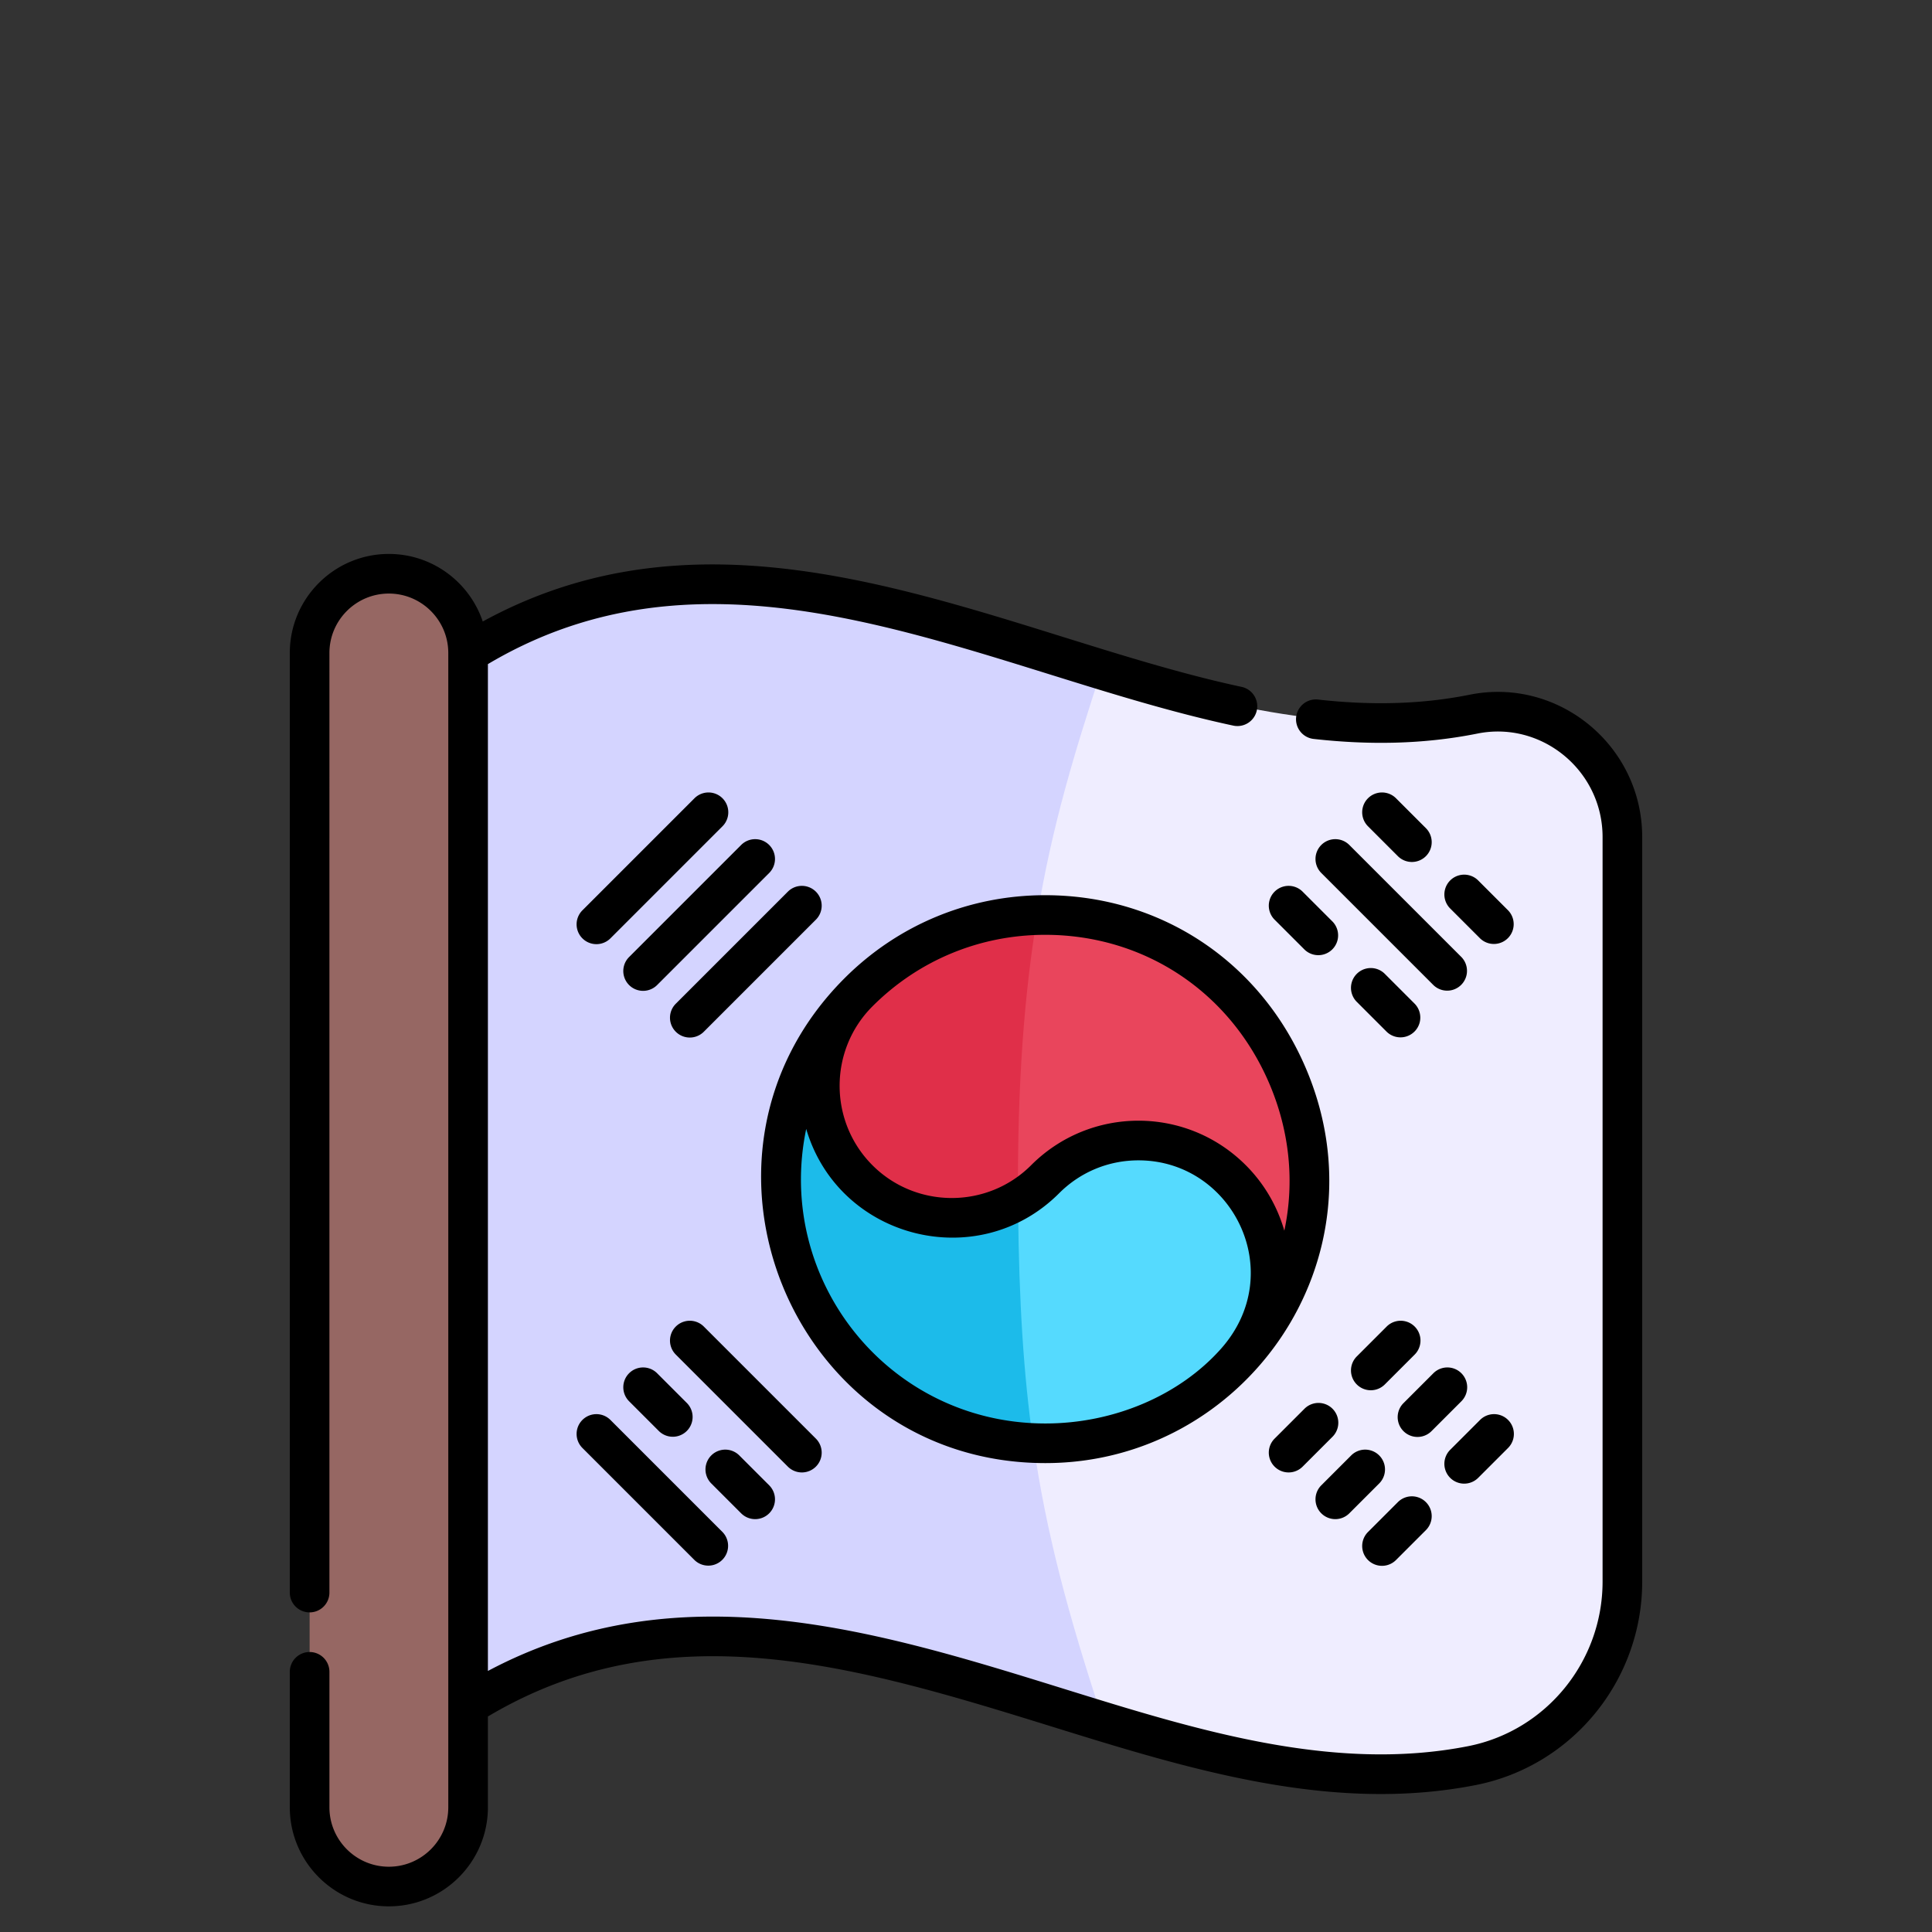
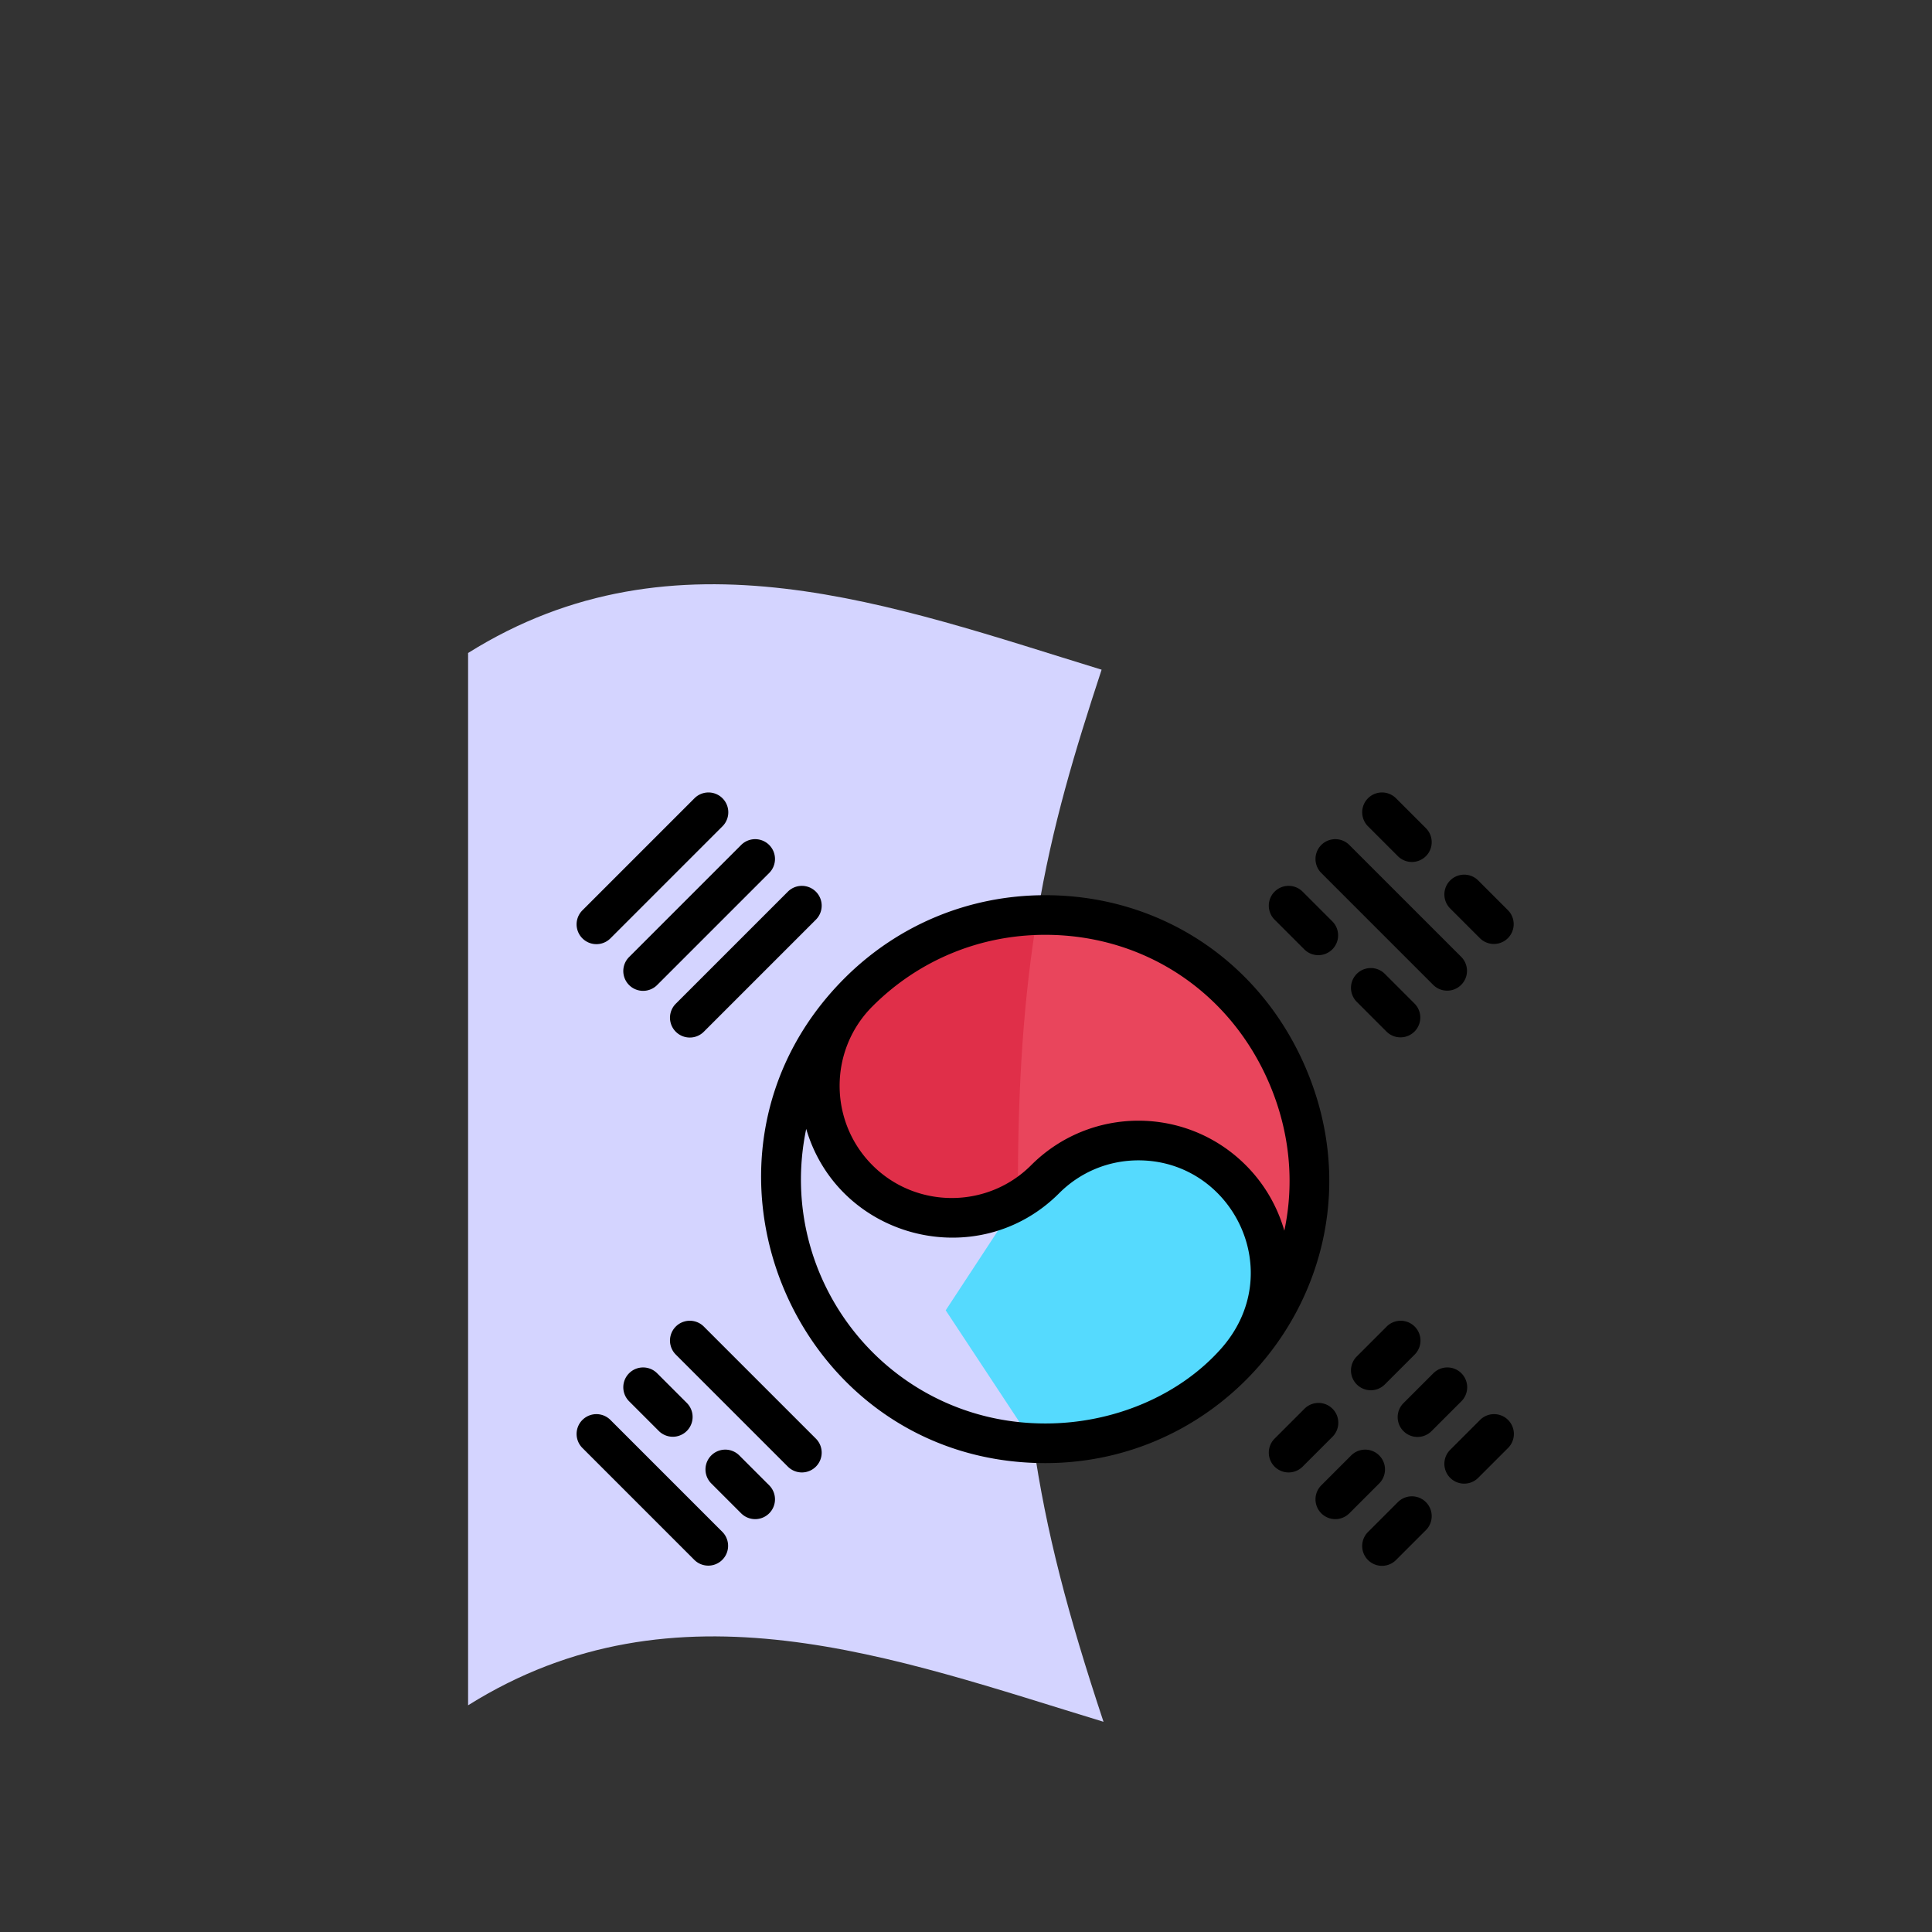
<svg xmlns="http://www.w3.org/2000/svg" version="1.1" width="512" height="512" x="0" y="0" viewBox="0 0 512 512" style="enable-background:new 0 0 512 512" xml:space="preserve" class="">
  <rect x="0" y="0" width="512" height="512" fill="#333333" stroke="none" />
  <g transform="matrix(0.7,0,0,0.7,76.8,146.8)">
-     <path fill="#966763" d="M37.5 7.5c-16.569 0-30 13.431-30 30v437c0 16.569 13.432 30 30 30s30-13.431 30-30v-38.608l88.534-200.268L67.5 37.5c0-16.569-13.431-30-30-30z" opacity="1" data-original="#e8b5b1" class="" />
-     <path fill="#efedff" d="M449.042 60.619c-46.071 8.209-90.355-1.047-141.704-16.8l-65.183 30v302.405l65.904 65.904c54.265 16.525 100.393 25.98 149.354 15.04 27.483-6.141 47.087-30.44 47.087-58.601V106.845c0-29.343-26.569-51.374-55.458-46.226z" opacity="1" data-original="#efedff" />
    <path fill="#d4d4ff" d="M281.485 336.624c-4.331-30.211-5.592-61.262-5.795-91.971-.299-44.417 2.431-78.449 7.31-107.875 5.668-34.192 14.239-62.163 24.339-92.958-78.74-24.151-161.27-55.549-239.839-6.32v398.39c78.81-49.38 161.58-17.81 240.56 6.239-13.473-40.579-21.757-71.895-26.575-105.505z" opacity="1" data-original="#d4d4ff" class="" />
    <path fill="#e9455c" d="M356.711 166.017c-20.29-20.29-47.129-30.032-73.712-29.239l-67.71 29.239 60.4 78.635 81.021 62.786c39.053-39.052 39.053-102.368.001-141.421z" opacity="1" data-original="#ff8e9e" class="" />
    <path fill="#55dafe" d="M356.711 236.728c-19.526-19.526-51.185-19.526-70.711 0a49.995 49.995 0 0 1-10.311 7.924l-27.372 41.702 33.168 50.269c27.076 1.216 54.551-8.51 75.226-29.185 19.526-19.526 19.526-51.184 0-70.71z" opacity="1" data-original="#55dafe" />
-     <path fill="#1cbbea" d="M275.723 248.657c-.014-1.346-.025-2.678-.034-4.005l-60.4-78.635c-39.052 39.053-39.052 102.369 0 141.421 18.378 18.377 42.129 28.104 66.196 29.185-3.745-26.125-5.396-53.638-5.762-87.966z" opacity="1" data-original="#1cbbea" />
    <path fill="#e02f49" d="M282.999 136.778c-24.583.734-48.947 10.477-67.71 29.239-19.526 19.526-19.526 51.185 0 70.711 16.373 16.373 41.272 19.009 60.4 7.924-.298-44.416 2.432-78.448 7.31-107.874z" opacity="1" data-original="#ea5b70" class="" />
-     <path d="M446.687 53.293c-19.128 3.844-38.347 3.97-57.408 1.835a7.5 7.5 0 0 0-8.289 6.617 7.499 7.499 0 0 0 6.617 8.289c20.705 2.32 41.43 2.104 62.034-2.034C473.916 63.12 497 81.967 497 107.193v281.853c0 30.3-21.402 56.507-50.892 62.314-51.216 10.088-103.342-6.272-153.321-21.792-70.303-21.826-145.343-45.193-217.787-6.676V41.709c91.614-54.427 189.399 3.463 282.296 23.307a7.501 7.501 0 0 0 3.132-14.67c-89.939-19.21-190.74-77.659-287.382-24.766C68.053 10.73 54.011 0 37.5 0 16.822 0 0 16.822 0 37.5v355.715c0 4.143 3.357 7.5 7.5 7.5s7.5-3.357 7.5-7.5V37.5C15 25.094 25.094 15 37.5 15S60 25.094 60 37.5v437c0 12.406-10.094 22.5-22.5 22.5S15 486.906 15 474.5v-51.285c0-4.143-3.357-7.5-7.5-7.5s-7.5 3.357-7.5 7.5V474.5C0 495.178 16.822 512 37.5 512S75 495.178 75 474.5v-34.375c68.203-40.524 139.159-19.262 213.339 3.77 51.935 16.124 105.999 32.956 160.669 22.183 36.5-7.188 62.992-39.585 62.992-77.031V107.193c0-34.64-31.715-60.644-65.313-53.9z" fill="#000000" opacity="1" data-original="#000000" class="" />
    <path d="m153.203 92.5-42.426 42.427a7.5 7.5 0 0 0 10.607 10.607l42.426-42.427A7.5 7.5 0 0 0 153.203 92.5zM181.488 110.179a7.502 7.502 0 0 0-10.607 0l-42.426 42.426a7.5 7.5 0 0 0 10.607 10.607l42.426-42.426a7.5 7.5 0 0 0 0-10.607zM199.166 127.856a7.502 7.502 0 0 0-10.607 0l-42.426 42.426a7.5 7.5 0 0 0 10.607 10.607l42.426-42.426a7.5 7.5 0 0 0 0-10.607zM199.166 345.534a7.5 7.5 0 0 0 0-10.607L156.74 292.5a7.5 7.5 0 0 0-10.607 10.607l42.426 42.427a7.501 7.501 0 0 0 10.607 0zM128.455 310.178a7.5 7.5 0 0 0 0 10.607l11.313 11.313a7.501 7.501 0 0 0 10.607-10.607l-11.313-11.313a7.502 7.502 0 0 0-10.607 0zM181.488 363.212a7.5 7.5 0 0 0 0-10.607l-11.313-11.313a7.5 7.5 0 0 0-10.607 10.607l11.313 11.313a7.501 7.501 0 0 0 10.607 0zM110.777 338.463l42.426 42.427a7.501 7.501 0 0 0 10.607-10.607l-42.426-42.427a7.502 7.502 0 0 0-10.607 0 7.502 7.502 0 0 0 0 10.607zM383.441 345.534l11.313-11.313a7.5 7.5 0 0 0-10.607-10.607l-11.313 11.313a7.5 7.5 0 0 0 10.607 10.607zM403.946 314.421a7.501 7.501 0 0 0 10.607 0l11.313-11.313a7.5 7.5 0 0 0-10.607-10.607l-11.313 11.313a7.502 7.502 0 0 0 0 10.607zM390.512 363.212a7.501 7.501 0 0 0 10.607 0l11.313-11.313a7.5 7.5 0 0 0-10.607-10.607l-11.313 11.313a7.5 7.5 0 0 0 0 10.607zM443.545 310.178a7.502 7.502 0 0 0-10.607 0l-11.313 11.313a7.5 7.5 0 0 0 10.607 10.607l11.313-11.313a7.5 7.5 0 0 0 0-10.607zM418.797 380.89l11.313-11.313a7.5 7.5 0 0 0-10.607-10.607l-11.313 11.313a7.5 7.5 0 0 0 10.607 10.607zM449.909 349.776l11.313-11.313a7.5 7.5 0 0 0-10.607-10.607l-11.313 11.313a7.5 7.5 0 0 0 10.607 10.607zM430.11 114.421a7.5 7.5 0 0 0 0-10.607L418.797 92.5a7.5 7.5 0 0 0-10.607 10.607l11.313 11.313a7.5 7.5 0 0 0 10.607.001zM461.223 134.927l-11.313-11.313a7.5 7.5 0 0 0-10.607 10.607l11.313 11.313a7.501 7.501 0 0 0 10.607-10.607zM384.147 149.776a7.501 7.501 0 0 0 10.607-10.607l-11.313-11.313a7.5 7.5 0 0 0-10.607 10.607zM415.26 180.89a7.501 7.501 0 0 0 10.607-10.607l-11.313-11.313a7.5 7.5 0 0 0-10.607 10.607zM390.512 110.178a7.5 7.5 0 0 0 0 10.607l42.427 42.427a7.501 7.501 0 0 0 10.607-10.607l-42.427-42.427a7.502 7.502 0 0 0-10.607 0zM384.632 194.626c-17.241-40.363-55.038-65.431-98.653-65.431h-.029c-28.721.007-55.705 11.188-75.979 31.484l-.065.065c-67.384 67.575-19.411 183.358 76.041 183.449h.104c75.336.001 129.628-76.884 98.581-149.567zm-32.118 106.307c-15.759 17.702-40.597 28.262-66.465 28.262h-.09c-59.259-.056-102.391-54.282-90.451-111.521 12.244 41.681 65.012 55.134 95.751 24.358 8.022-8.03 18.688-12.453 30.033-12.453 35.687-.001 56.833 42.587 31.222 71.354zm23.999-44.714a57.312 57.312 0 0 0-14.576-24.789h-.001c-22.464-22.486-58.824-22.487-81.29.001-16.522 16.54-43.545 16.538-60.065-.001-16.566-16.583-16.566-43.565 0-60.148 17.442-17.461 40.659-27.08 65.372-27.086h.025c37.503 0 70.019 21.58 84.858 56.322 7.802 18.26 9.557 37.557 5.677 55.701z" fill="#000000" opacity="1" data-original="#000000" class="" />
  </g>
</svg>